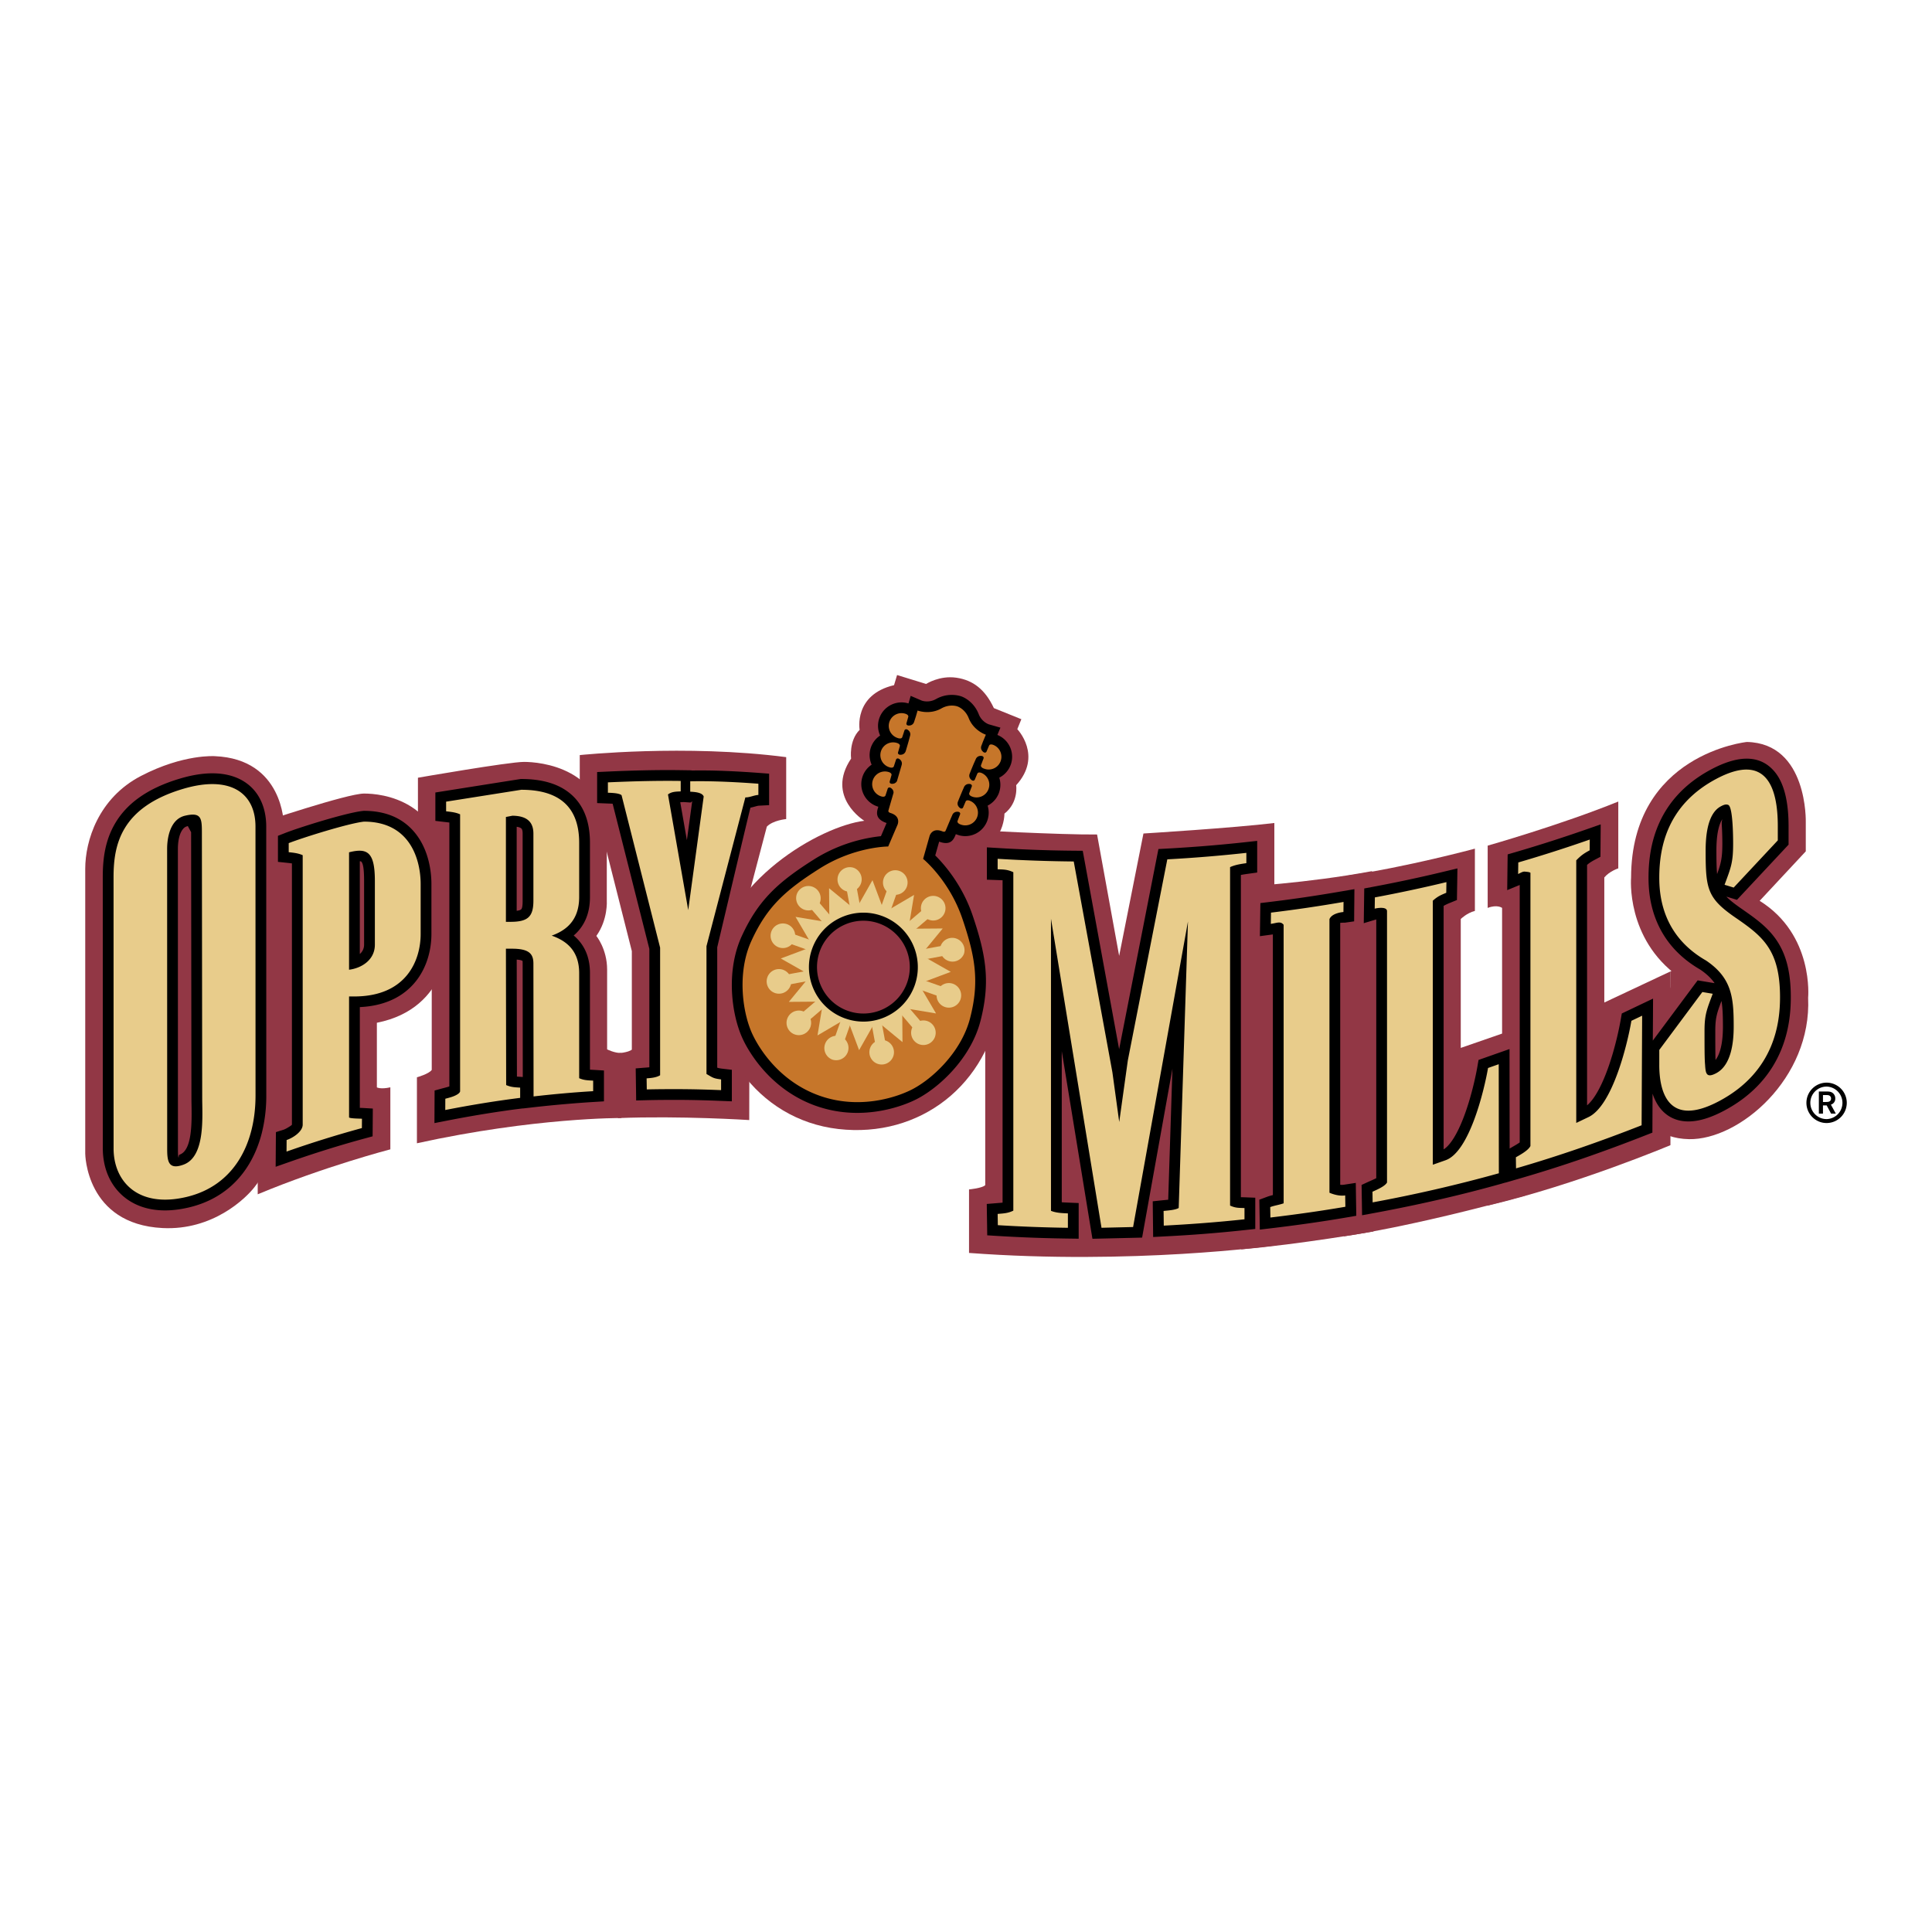
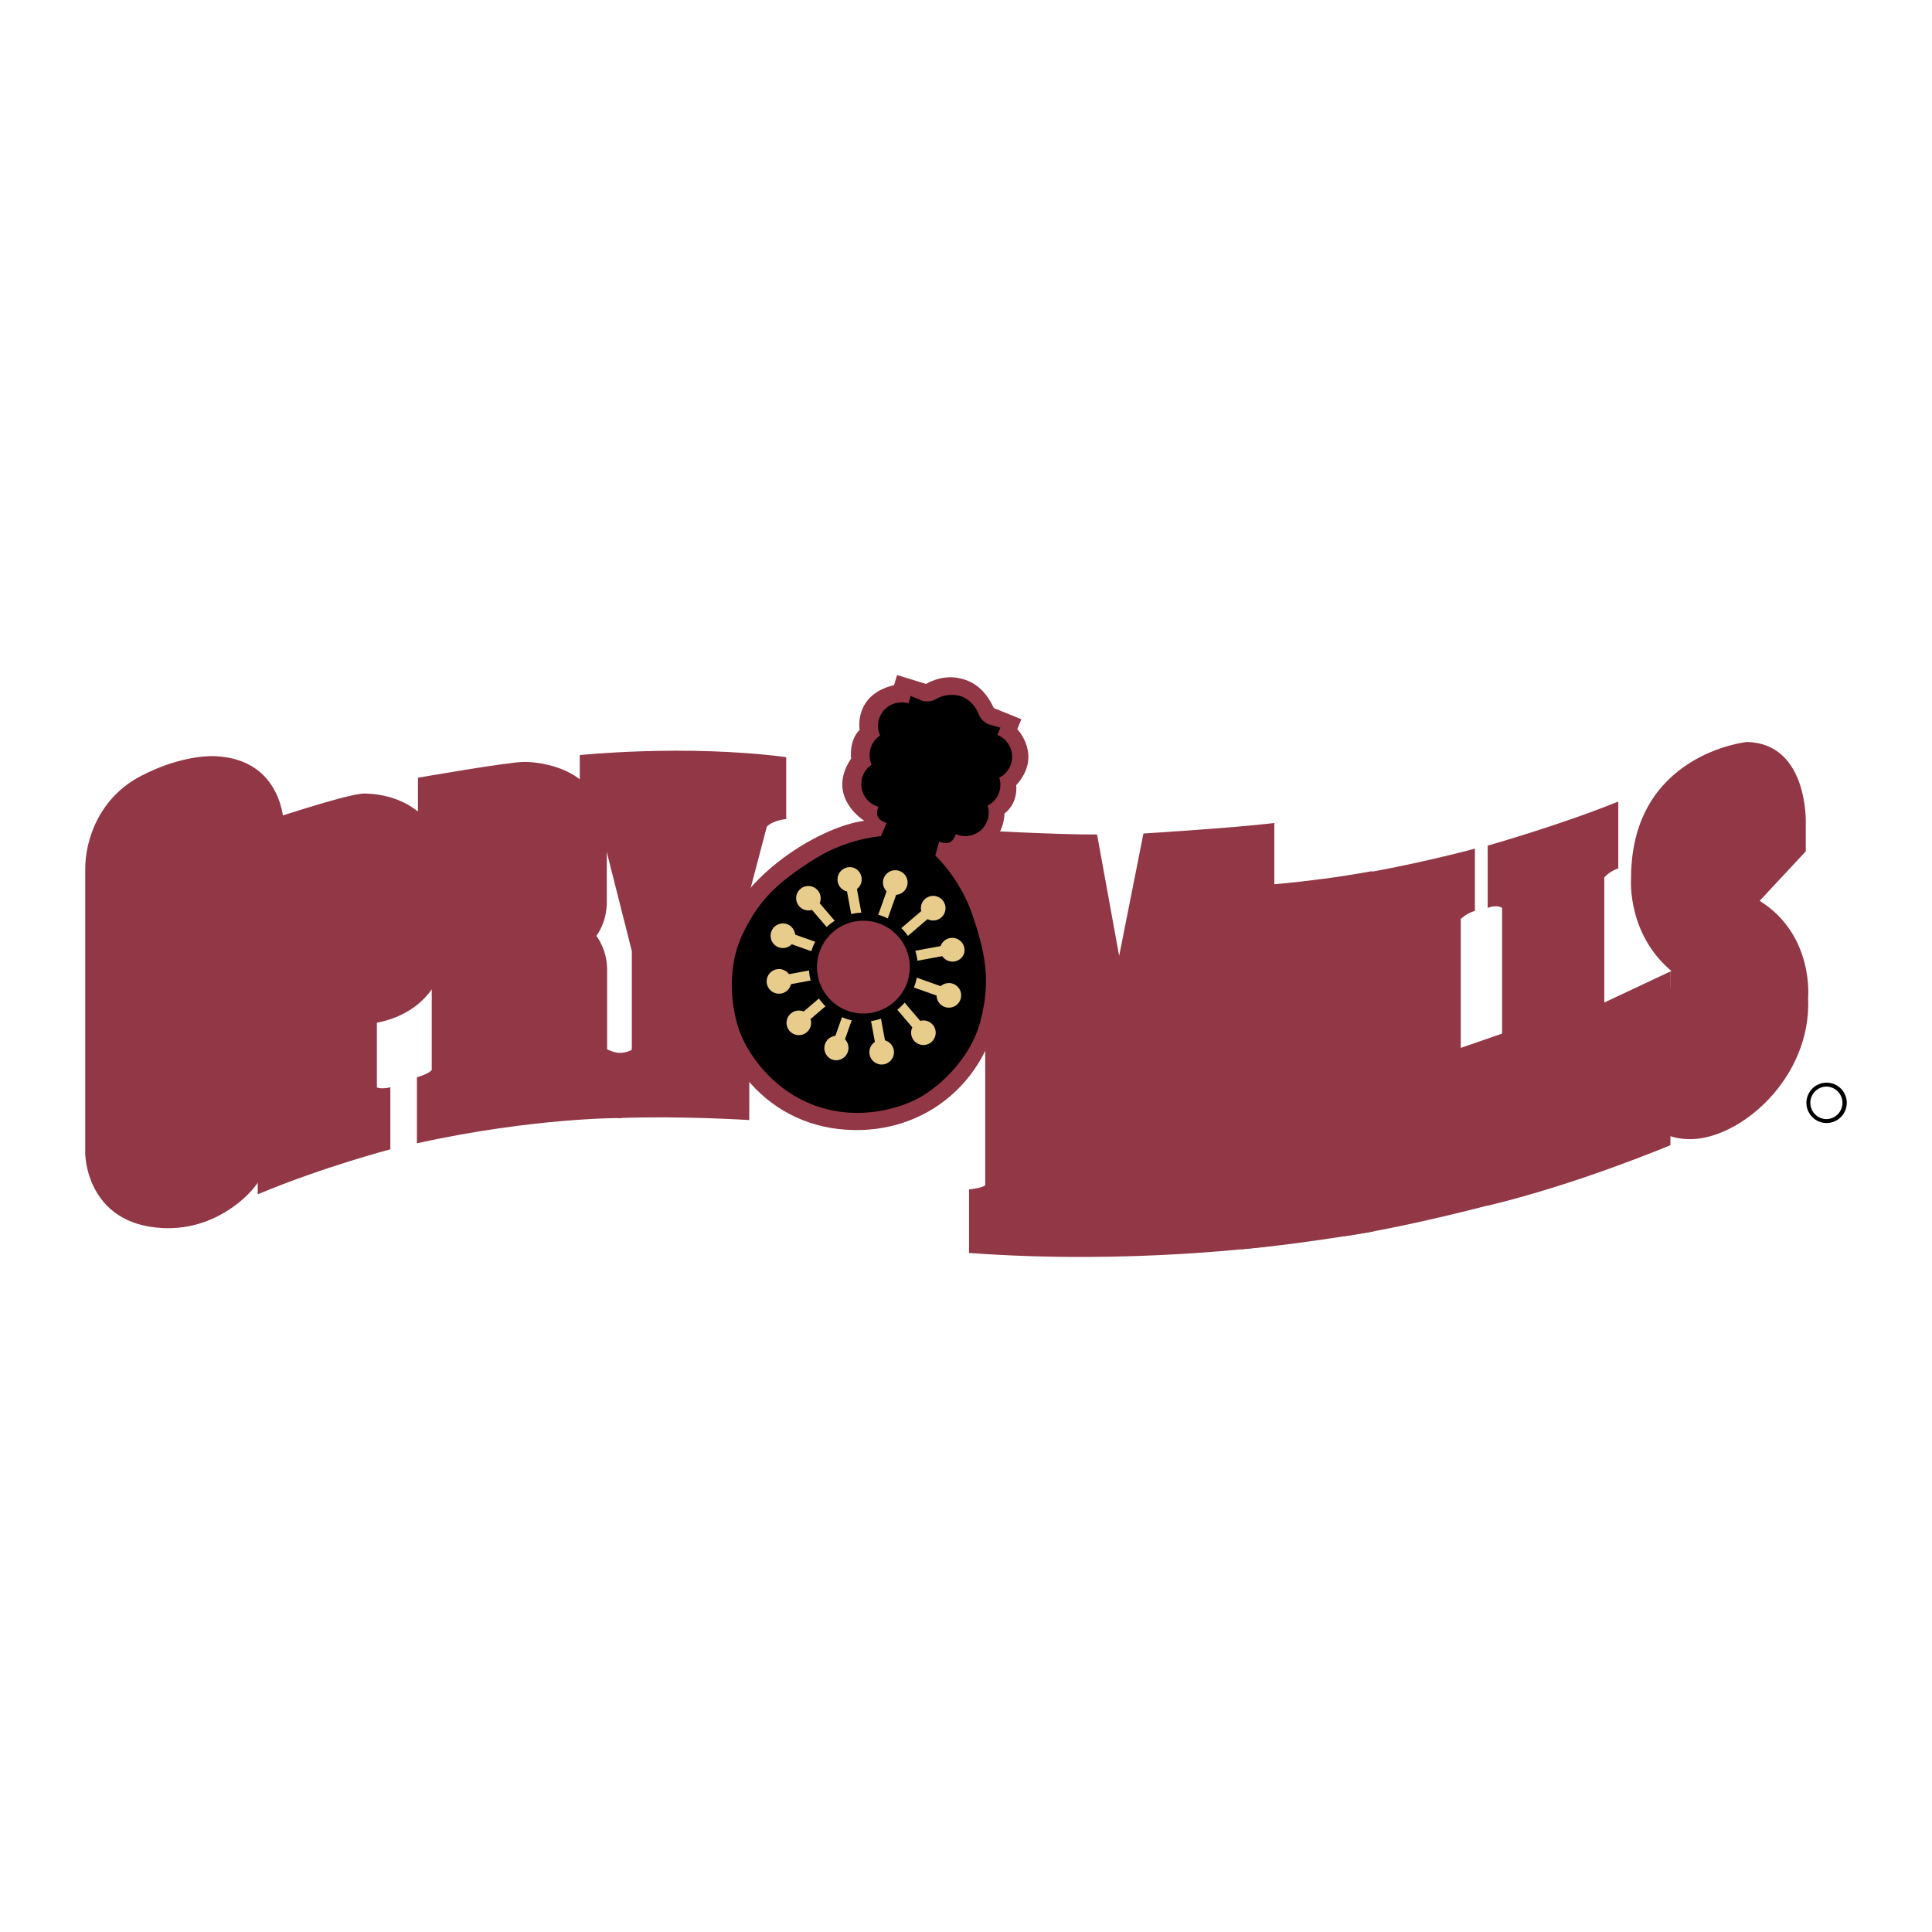
<svg xmlns="http://www.w3.org/2000/svg" width="2500" height="2500" viewBox="0 0 192.756 192.756">
  <path fill-rule="evenodd" clip-rule="evenodd" fill="#fff" d="M0 0h192.756v192.756H0V0z" />
  <path d="M123.768 88.479s6.521-.335 13.119-1.565v6.636s-.98.068-1.441.339v22.283s.789.245 1.578.095v6.598s-7.387 1.291-13.182 1.781v-6.188s1.047-.164 1.4-.463V95.453s-.572-.121-1.334.122l-.14-7.096z" fill-rule="evenodd" clip-rule="evenodd" fill="#923745" />
  <path d="M96.723 82.799s8.992.493 12.732.459l2.203 12.109 2.424-12.208s9.023-.557 13.059-1.048v6.445s-1.486.218-1.633.582v28.846s.764.29 1.455.29v6.018s-13.984 1.926-30.283.714v-6.336s1.31-.12 1.617-.426v-28.51s-.426-.306-1.582-.339l.008-6.596zM147.15 84.671s-6.82 1.838-12.83 2.711v6.759s1.143-.286 1.227-.05v22.366s-.318.453-1.479.654v6.238s6.361-.84 18.168-4.089V102.3l-6.496 2.25V91.689s.604-.603 1.41-.805v-6.213z" fill-rule="evenodd" clip-rule="evenodd" fill="#923745" />
  <path d="M148.426 84.369s7.254-2.055 13.031-4.399v6.667s-.873.278-1.395.906v12.478l6.598-3.102v17.334s-9.33 3.938-18.273 6.041v-6.332s1.197-.419 1.477-.941V90.582s-.467-.369-1.438 0v-6.213z" fill-rule="evenodd" clip-rule="evenodd" fill="#923745" />
  <path d="M175.561 89.876l4.602-4.937v-2.887s.234-7.893-5.877-8.026c0 0-11.52 1.175-11.553 13.534 0 0-.537 6.078 4.734 9.874l-4.734 6.413v2.988s-.199 6.698 5.775 6.819c5.004.101 12.26-6.046 11.889-14.106-.001 0 .605-6.28-4.836-9.672zM25.981 82.094s8.666-2.921 10.343-2.921c1.68 0 7.994.537 8.43 8.764v5.643s.134 7.018-7.153 8.461v6.448s.379.212 1.344-.007v6.188s-6.602 1.716-13.232 4.485v-7.208s1.375-.538 1.646-1.142V87.87s-.235-.504-1.378-.572v-5.204z" fill-rule="evenodd" clip-rule="evenodd" fill="#923745" />
  <path d="M41.698 77.594s9.068-1.579 10.58-1.579 8.262.504 8.262 7.825v6.011s.134 1.88-1.042 3.527c0 0 1.075 1.309 1.075 3.357v7.959s.706.369 1.41.369v6.482s-8.627-.062-20.386 2.519v-6.582s1.21-.336 1.478-.739V83.706s-.57-.437-1.377-.437v-5.675zM21.444 75.444s-3.127-.239-7.38 1.973c-4.252 2.21-5.56 6.478-5.56 9.262v28.416s.037 7.041 7.716 7.428c5.02.253 8.298-2.968 9.158-4.069.562-.722 2.89-3.794 2.935-8.804.044-4.882 0-27.43 0-27.43s-.037-6.491-6.869-6.776z" fill-rule="evenodd" clip-rule="evenodd" fill="#923745" />
  <path d="M74.752 111.749s-6.884-.444-13.105-.196v-6.47s1.01-.058 1.391-.362v-9.83l-3.295-13.028-1.9-.096v-6.432s10.522-1.106 20.596.205v6.178s-1.326.118-1.932.756l-3.224 12.241v10.041s.235.403 1.479.537l-.01 6.456z" fill-rule="evenodd" clip-rule="evenodd" fill="#923745" />
  <path d="M92.398 68.239s1.334-.871 3.021-.624c1.686.247 2.881 1.201 3.739 3.032l2.742 1.109-.404.994s2.564 2.655-.113 5.591c0 0 .264 1.718-1.17 2.835 0 0 .051 3.985-4.481 3.945l-.337.104s5.498 6.488 4.377 14.739c-1.121 8.254-7.991 13.615-16.132 12.678-8.141-.936-13.407-8.537-12.375-16.634 1.031-8.095 10.562-13.581 14.967-14.118 0 0-3.889-2.374-1.318-6.203 0 0-.238-1.792.852-2.869 0 0-.623-3.502 3.433-4.459l.303-1.01 2.896.89z" fill-rule="evenodd" clip-rule="evenodd" fill="#923745" />
-   <path d="M68.21 80.021l-.24.013-.101.006.662 3.783.531-3.894c-.057.064-.12.14-.197.136l-.074-.004-.581-.04zm-4.754 28.684l-.017-1.103-.015-1.007 1.005-.081.035-.002c.106-.009.217-.017.322-.028v-11.81l-3.663-14.487a22.296 22.296 0 0 0-.434-.019l-.081-.003-1.033-.042V77.027l1.028-.047a150.63 150.63 0 0 1 3.656-.124c1.219-.026 2.441-.034 3.667-.017l1.062.016v.018a59.235 59.235 0 0 1 3.283.041c1.199.046 2.355.118 3.465.2l.999.075V80.329l-1.016.055-.031.001c-.104.013-.223.046-.34.078-.157.043-.313.087-.477.119-.295 1.153-2.966 12.462-3.313 13.931v12.006c.122.047.259.074.51.104l.949.113v3.144l-1.117-.045c-.76-.031-1.497-.056-2.205-.072a96.832 96.832 0 0 0-2.214-.027c-.49 0-.98.002-1.471.005h-.004c-.475.004-.958.012-1.453.024l-1.083.029-.014-1.089zm-11.294 1.88l-.133.017-.022.003a73.05 73.05 0 0 0-1.041.134c-.233.031-.598.085-1.04.149-1.774.262-3.545.569-5.295.912l-1.286.252.006-1.31.005-1.124.004-.817.79-.216c.178-.048.021-.005.129-.033h.004c.19-.051.386-.102.55-.162V82.065a14.672 14.672 0 0 0-.336-.042v-.001c-.169-.018-.08-.008-.111-.011l-.949-.112v-2.832l.911-.144 7.496-1.186.107-.017h.057c2.037 0 3.716.461 4.925 1.492 1.241 1.059 1.928 2.65 1.928 4.875v5.406c0 1.493-.454 2.563-1.125 3.346a4.408 4.408 0 0 1-.498.497c.179.149.348.313.507.495.673.771 1.116 1.813 1.116 3.259v9.631l.211.011h.008v.002l.165.007 1.012.062V109.882l-1.012.061c-.938.056-1.925.131-2.955.222a118.88 118.88 0 0 0-2.938.292l-1.19.136v-.008zm-.004-3.133l-.014-11.315c0-.156-.003-.254-.01-.26-.086-.069-.27-.114-.581-.136l.021 11.67c.121.01.256.018.399.028l.185.013zm-.608-24.964v8.382c.222-.026.368-.073.446-.144.105-.096.148-.375.148-.865v-6.69c0-.237-.034-.42-.121-.506-.085-.083-.236-.144-.473-.177zm-24.982 26.805v.012a15.238 15.238 0 0 1-.447 3.735 12.203 12.203 0 0 1-.557 1.68c-1.173 2.822-3.371 4.951-6.701 5.743-.862.204-1.662.3-2.394.3-1.669 0-3.014-.488-4.028-1.296-1.027-.819-1.692-1.949-1.994-3.223a7.223 7.223 0 0 1-.189-1.653l-.005-27.084c0-1.759.207-3.682 1.3-5.47 1.085-1.779 3.013-3.353 6.418-4.362 1.194-.354 2.268-.521 3.213-.521 1.328 0 2.432.32 3.293.904.894.605 1.51 1.482 1.833 2.569.167.567.253 1.186.253 1.84l.005 26.826zm-7.501-26.265l-.327-.61-.013.004-.021.006a.782.782 0 0 0-.236.095h-.004a.89.89 0 0 0-.188.162v.004c-.424.482-.53 1.376-.53 2.007l.005 29.882c0 .445.006.817.054.888.069.097-.05-.207.143-.279 1.232-.46 1.186-3.239 1.157-4.969-.004-.24-.008-.467-.008-.683l-.032-26.507zm17.321 30.557c-1.28.348-2.53.714-3.75 1.095-1.269.396-2.5.805-3.697 1.225l-1.438.505.011-1.521.008-1.153.006-.784.746-.236.009-.003.001.004a2.47 2.47 0 0 0 .344-.164c.244-.14.498-.302.498-.35v-26.06a10.176 10.176 0 0 0-.381-.047l-.053-.006-.961-.102V83.39l.684-.269.021-.008c.174-.069.437-.165.767-.28l.004-.004c.266-.092.612-.208 1.033-.345 1.966-.64 4.762-1.45 5.96-1.577l.079-.009h.049c2.793.004 4.487 1.215 5.487 2.765.954 1.477 1.226 3.247 1.228 4.521v5.008c-.001 1.453-.394 3.263-1.568 4.727-1.105 1.378-2.866 2.43-5.575 2.56v10.055h.058l.214.007 1.023.06-.007 1.02-.007.933-.006.817-.787.214zM35.9 95.183c.255-.229.426-.539.426-.931v-6.348c0-1.141-.086-1.742-.282-1.938-.024-.025-.073-.037-.145-.038v9.255h.001zm90.782-5.196c1.217-.146 2.416-.308 3.604-.483 1.201-.178 2.393-.371 3.578-.575l1.266-.217-.01 1.283-.011 1.005-.006.923-.916.131c-.002 0-.324 0-.473.021v26.126c.113.017.229.02.332.004l1.221-.188.018 1.237.018 1.131.014.913-.908.157a131.62 131.62 0 0 1-3.754.588c-1.283.184-2.543.348-3.781.495l-1.182.141-.018-1.19-.018-1.041-.012-.754.713-.267a5.28 5.28 0 0 1 .639-.193l-.002-26.007-.064.009-1.23.166.018-1.24.016-1.121.014-.941.934-.113zm-28.221-3.258v1.037l1.037.038c.102.004.191.006.271.01h.008l-.021-.001.014.001h.016-.008.008l.016.001-.014-.001.014.001h.016l.018.001h.02c.061.003.117.006.172.011v32.159c-.117.015-.24.024-.373.034l-.199.017-1.006.082.014 1.005.018 1.123.014 1.001.998.062a148.49 148.49 0 0 0 5.847.24c.312.006.641.013.982.018l.209.003 1.088.015v-3.558l-1.033-.043-.121-.006c-.182-.008-.361-.014-.533-.029v-15.073l2.908 17.791.152.924.932-.021 3.152-.074.873-.021.154-.865 2.871-15.991-.422 13.076c-.125.014-.256.025-.369.036-.098.009.078-.009-.166.016l-.033.003-.975.103.01.972.018 1.466.012 1.123 1.115-.058a136.476 136.476 0 0 0 8.113-.64l.961-.104v-3.117l-1.031-.04-.217-.007-.189-.005V87.296c.219-.045.447-.079.682-.113l.018-.002.928-.129v-3.157l-1.189.13c-1.408.154-2.873.292-4.396.411l-1.072.079-.109.007c-.412.029-.779.054-1.098.073h-.004a86.12 86.12 0 0 1-1.098.065l-.027.002-.023.001-.018.001h-.004l-.816.044-.162.824-3.758 19.148-3.471-18.924-.16-.873-.885-.008c-.768-.006-1.537-.019-2.311-.038l-1.045-.031a155.858 155.858 0 0 1-3.873-.178l-.311-.02-1.139-.067V86.729zm72.855.476c.393-1.083.523-1.63.523-3.05 0-.196-.002-1.033-.061-1.906a1.472 1.472 0 0 1 .062-.519c-.168.247-.293.581-.381.945-.18.73-.213 1.577-.213 2.22.002.947.012 1.699.07 2.31zm.438 12.666l-.01.019c-.42 1.124-.609 1.627-.609 2.937 0 1.346.002 2.331.023 2.926.211-.27.363-.625.475-1.013.213-.746.264-1.607.264-2.314-.001-.962-.018-1.812-.143-2.555zm-6.854 3.952l4.082-5.487.393-.525.641.106 1.037.172.012.002c-.324-.469-.783-.914-1.422-1.35-2.309-1.333-3.604-3.054-4.322-4.736-.717-1.678-.848-3.29-.848-4.439 0-1.666.225-3.635 1.117-5.563.902-1.948 2.469-3.821 5.137-5.241 3.113-1.656 5.08-1.236 6.307.208 1.096 1.29 1.412 3.395 1.412 5.459v1.841l-.289.31-4.402 4.708-.457.489-.639-.195-.418-.127c.393.404.943.824 1.707 1.342l.006.009c1.379.957 2.529 1.814 3.375 3.124.855 1.321 1.34 3.009 1.34 5.553 0 1.313-.127 3.309-1.021 5.405-.9 2.11-2.564 4.293-5.621 5.918-1.438.765-2.613 1.08-3.574 1.08-.799 0-1.459-.21-2.002-.567-.533-.351-.934-.834-1.23-1.392a5.274 5.274 0 0 1-.344-.813l-.014 3.16-.004.729-.682.267a158.548 158.548 0 0 1-6.24 2.307c-2.062.71-4.186 1.387-6.381 2.021l-1.352.392v-.008l-.365.105-.014.004-.008.004a135.974 135.974 0 0 1-3.508.932c-3 .754-6.072 1.416-9.166 1.989l-1.248.23-.02-1.271-.018-1.063-.01-.692.637-.294c.156-.072.158-.071.143-.062.207-.093.51-.227.682-.315V91.732l-1.246.374.02-1.461.016-1.125.012-.879.865-.162a142.68 142.68 0 0 0 7.088-1.515l1.344-.323-.021 1.381-.018 1.064-.01.708-.656.27a5.38 5.38 0 0 0-.592.27h-.004a1.593 1.593 0 0 0-.076.048v24.29c.127-.074.26-.185.395-.322.232-.237.461-.55.678-.912 1.242-2.075 2.037-5.521 2.303-7.066l.107-.621.598-.21 1.066-.376 1.426-.501.002 1.513.01 8.413.09-.053c.057-.032.102-.059.127-.072l-.002-.001c.244-.14.607-.347.791-.484V88.294l-1.248.514.02-1.621.014-1.152.012-.792.766-.223a143.795 143.795 0 0 0 7.077-2.269l1.439-.502-.012 1.522-.008 1.076-.006.635-.566.301a4.451 4.451 0 0 0-.58.354 3.007 3.007 0 0 0-.188.155v23.987c.102-.084.205-.185.307-.299.246-.271.482-.611.703-.997 1.256-2.17 2.066-5.615 2.359-7.317l.096-.55.502-.239 1.072-.511 1.545-.735-.008 1.709-.018 2.483z" />
-   <path d="M165.547 106.257v-1.506l4.297-5.776 1.035.172c-.568 1.529-.818 2.046-.818 3.68 0 1.693 0 2.815.055 3.401.053.853.117 1.372 1.115.842 1.504-.801 1.74-3.081 1.74-4.645 0-2.852-.152-4.838-2.756-6.592-4.197-2.404-4.668-6.169-4.668-8.267 0-3.086.816-7.266 5.684-9.855 5.104-2.715 6.141 1.015 6.141 4.718v1.416l-4.402 4.708-.91-.278c.652-1.747.855-2.242.855-4.12 0-.42-.006-3.574-.467-3.839-.254-.125-.529.01-.76.132-1.363.726-1.516 3.048-1.516 4.447 0 3.891.178 4.763 3.172 6.791 2.564 1.777 4.25 3.159 4.25 7.795 0 2.44-.465 7.394-6.072 10.375-5.196 2.762-5.975-1.106-5.975-3.599zM99.535 86.729v-1.046c2.514.154 5.045.243 7.592.266l3.857 21.032.682 4.961.859-6.15 3.938-20.055c2.648-.144 5.279-.36 7.887-.646v1.027c-.559.081-1.104.158-1.625.396v33.765c.539.252.863.228 1.438.249v1.121c-2.666.289-5.346.491-8.053.632l-.018-1.465c.42-.045 1.164-.088 1.508-.295l.924-28.592-5.475 30.492-3.152.074-5.041-30.835v29.144c.539.217 1.113.229 1.688.255v1.438a145.68 145.68 0 0 1-6.99-.262l-.018-1.122c.586-.051 1.016-.059 1.564-.327V87.019c-.594-.273-.934-.267-1.565-.29zM151.48 86.047a141.204 141.204 0 0 0 7.131-2.285l-.01 1.076c-.582.311-.877.523-1.338.999v26.197l1.223-.584c2.369-1.128 3.854-7.136 4.279-9.604l1.072-.511-.053 10.934c-4.092 1.607-8.264 3.065-12.529 4.299l-.016-1.104c.402-.232 1.238-.679 1.453-1.126V87.075c-.137-.08-.275-.084-.59-.117-.219 0-.438.159-.639.241l.017-1.152zM137.172 89.534c2.406-.45 4.775-.956 7.137-1.524l-.016 1.064c-.568.235-.873.368-1.34.788v26.343l1.275-.45c2.377-.84 3.846-6.958 4.234-9.202l1.066-.376.012 10.881a143.939 143.939 0 0 1-12.592 2.903l-.016-1.063c.391-.179 1.234-.524 1.451-.919V90.912c0-.502-1.049-.307-1.229-.254l.018-1.124zM126.807 91.053a142.31 142.31 0 0 0 7.238-1.066l-.01 1.005s-1.143.076-1.395.714v27.292s.82.385 1.57.269l.018 1.132c-2.469.425-4.969.774-7.48 1.074l-.018-1.042c.443-.165.91-.22 1.34-.377l-.002-27.786c-.305-.395-.674-.175-1.277-.094l.016-1.121zM34.825 96.749c1.197-.145 2.576-.942 2.576-2.497v-6.348c0-2.889-.732-3.336-2.576-2.869v11.714zm1.281 15.799a109.396 109.396 0 0 0-7.518 2.345l.008-1.154c.567-.179 1.604-.813 1.604-1.536V85.324c-.451-.204-.913-.248-1.395-.301v-.902c1.271-.506 5.949-1.98 7.51-2.147 4.725 0 5.654 3.977 5.654 6.225v4.989c0 2.517-1.326 6.229-6.638 6.229h-.505v12.074c.135.109 1.071.112 1.288.124l-.008.933zM20.142 83.028c0-1.409-.074-2.017-1.67-1.648-1.489.342-1.798 2.184-1.798 3.317l.005 29.882c0 1.255.101 2.186 1.645 1.612 2.179-.813 1.85-4.783 1.85-6.655l-.032-26.508zm5.352 26.265c0 4.86-2.158 9.002-6.878 10.125-4.86 1.153-7.283-1.562-7.283-4.827l-.004-27.084c0-3.204.725-6.959 6.945-8.804 4.69-1.391 7.215.403 7.215 3.764l.005 26.826zM51.123 81.385l-.648.124v10.462h.45c1.723 0 2.293-.488 2.293-2.109v-6.69c0-1.017-.485-1.776-2.095-1.787zm2.111 28.006l-.016-13.254c0-.952-.404-1.484-2.125-1.484h-.617l.024 13.605c.511.22.865.218 1.397.256v1.021c-2.512.316-5.016.729-7.473 1.211l.005-1.124c.377-.102.766-.192 1.111-.381.243-.132.34-.255.365-.349V81.245c-.45-.203-.915-.244-1.396-.301v-.963l7.497-1.186c3.571 0 5.778 1.521 5.778 5.293v5.406c0 2.409-1.394 3.369-2.741 3.854 1.396.493 2.741 1.432 2.741 3.743v10.48c.475.215.891.215 1.396.244v1.052c-1.995.119-3.976.3-5.946.524zM64.53 108.692l-.017-1.103c.449-.036.951-.073 1.347-.31V94.548l-3.846-15.209c-.246-.222-1.04-.235-1.364-.248v-1.035c2.42-.109 4.841-.175 7.265-.141v1.043c-.45.023-.896.013-1.271.306l2.02 11.536 1.544-11.333c-.154-.43-.967-.456-1.344-.481v-1.035c2.196-.045 4.531.071 6.8.24v1.121c-.43.022-.868.256-1.298.244-.003.002-3.88 14.844-3.88 14.844v12.751c.636.368.688.447 1.458.54v1.071c-1.483-.06-2.965-.099-4.461-.099-.989 0-1.972.003-2.953.029z" fill-rule="evenodd" clip-rule="evenodd" fill="#e8cc8b" />
  <path fill-rule="evenodd" clip-rule="evenodd" fill="#923745" d="M93.746 84.496l4.272-1.009-.883 5.217-3.389-4.208zM134.92 93.237h1.117v23.856h-1.117V93.237zM166.65 96.921l.26-.124.643.655-.914 1.188.011-1.719zM97.77 89.431l.669 1.292.129-1.279-.798-.013z" />
  <path d="M95.685 83.336c-.108-.035-.218-.069-.322-.113-.042.12-.096.24-.155.352-.212.396-.581.737-1.508.395l-.39 1.378c.895.884 2.698 2.94 3.731 5.991.682 2.009 1.119 3.653 1.271 5.297.152 1.671.006 3.289-.484 5.209h-.002c0 .004 0 .007-.002.011a10.19 10.19 0 0 1-.555 1.588c-.223.503-.485.989-.773 1.453-1.461 2.349-3.67 4.138-5.324 4.902v-.001a.593.593 0 0 1-.027.013l-.009.005c-.616.284-4.868 2.235-9.723.518l-.063-.022h-.004c-4.844-1.749-6.899-5.952-7.174-6.517l.003-.002-.007-.015-.004.002-.004-.009-.004-.009a9.392 9.392 0 0 1-.45-1.111 12.319 12.319 0 0 1-.354-1.283c-.517-2.332-.539-5.368.648-7.957.83-1.812 1.735-3.163 2.899-4.358 1.147-1.177 2.524-2.18 4.323-3.316a15.703 15.703 0 0 1 6.669-2.312l.563-1.312c-1.204-.411-.982-1.113-.827-1.611l.003-.013-.114-.038-.025-.009-.008-.002-.008-.004a2.309 2.309 0 0 1-.87-.558 2.344 2.344 0 0 1-.541-2.422l.003-.008v-.004c.175-.487.498-.882.898-1.152a2.336 2.336 0 0 1-.188-1.222 2.332 2.332 0 0 1 1.035-1.685 2.33 2.33 0 0 1-.078-1.744l.003-.008.004-.008c.062-.171.141-.329.232-.471l.004-.004a2.346 2.346 0 0 1 2.662-.968l.222-.755 1.107.475c.001 0 .681.26 1.422-.158 1.308-.739 2.531-.262 2.534-.261.003.001 1.174.378 1.725 1.771v.004c.309.783 1 1.007 1.002 1.008l1.162.332-.303.726a2.354 2.354 0 0 1 .802.539 2.35 2.35 0 0 1 .535 2.42l-.004.008-.004.008c-.062.171-.141.33-.232.471l-.004.004a2.328 2.328 0 0 1-.906.814c.15.471.154.993-.023 1.492l-.002.008v.004a2.372 2.372 0 0 1-.238.475h.002a2.337 2.337 0 0 1-.9.812c.146.467.146.985-.027 1.481l-.004.008v.004a2.34 2.34 0 0 1-1.195 1.322h-.004a2.328 2.328 0 0 1-1.621.142z" />
-   <path d="M96.727 79.88c.66.235 1.003.962.771 1.624a1.268 1.268 0 0 1-1.62.77l-.12-.046c-.329-.157-.212-.349-.212-.349s.162-.434.218-.57c.054-.137.033-.157.023-.184-.01-.027-.056-.165-.355-.132-.337.038-.428.34-.428.34l-.142.319c-.289.689-.478 1.136-.486 1.152-.04.076-.055.261-.361.139-1.05-.415-1.274.478-1.274.478l-.642 2.269s2.614 2.118 3.927 5.993c1.314 3.877 1.685 6.29.761 9.897-.895 3.488-3.973 6.279-6.062 7.244-.417.192-4.4 2.108-8.953.497-4.554-1.612-6.443-5.61-6.645-6.021-1.017-2.066-1.653-6.172-.152-9.445 1.551-3.384 3.358-5.026 6.818-7.211 3.46-2.188 6.823-2.189 6.823-2.189l.929-2.167s.387-.834-.689-1.172c-.316-.099-.21-.251-.193-.335.004-.021.199-.695.485-1.679a.504.504 0 0 0-.147-.389c-.211-.213-.334-.135-.36-.12-.023.015-.053.016-.096.157-.043.142-.19.583-.19.583s-.028.221-.385.137l-.123-.04a1.27 1.27 0 0 1 .848-2.394c.342.128.242.329.242.329s-.111.396-.154.536c-.043.142-.02.158-.007.185.012.026.069.159.364.101a.5.5 0 0 0 .351-.256l.446-1.526.014-.055s.121-.291-.119-.534c-.212-.213-.334-.134-.359-.121-.025.015-.053.017-.096.157-.045.142-.19.582-.19.582s-.03.221-.385.137l-.123-.039a1.268 1.268 0 0 1-.772-1.619 1.272 1.272 0 0 1 1.621-.775c.342.129.241.329.241.329s-.111.396-.153.536c-.043.143-.021.159-.009.186.013.026.071.159.366.101.333-.068.398-.375.398-.375l.03-.094.237-.813.154-.572s.119-.293-.119-.534c-.212-.213-.334-.135-.359-.12-.025.014-.053.016-.098.157-.043.142-.19.582-.19.582s-.028.221-.383.137l-.123-.04a1.27 1.27 0 0 1 .846-2.395c.344.129.243.329.243.329s-.111.396-.153.538c-.043.141-.021.157-.009.184.012.026.071.158.366.101.333-.068.396-.377.396-.377l.169-.522.171-.585s1.186.458 2.368-.209c.868-.49 1.61-.201 1.61-.201s.757.241 1.124 1.171c.498 1.261 1.708 1.649 1.708 1.649l-.277.66-.158.417s-.145.279.072.541c.191.231.32.165.346.152.027-.011.055-.009.111-.147.055-.137.219-.514.219-.514s.045-.218.395-.104c.66.235 1.004.964.77 1.624s-.957 1.005-1.619.771l-.119-.044c-.33-.159-.211-.35-.211-.35s.162-.435.217-.571c.055-.138.033-.157.023-.184s-.057-.166-.355-.133a.511.511 0 0 0-.428.341l-.191.425-.265.638-.138.354s-.143.281.073.542c.193.231.322.164.347.152.025-.013.055-.012.109-.149.057-.137.219-.514.219-.514s.047-.218.395-.103a1.27 1.27 0 0 1-.848 2.393l-.12-.046c-.33-.157-.213-.349-.213-.349s.164-.433.218-.57c.057-.138.033-.157.022-.183-.009-.026-.056-.166-.354-.133a.519.519 0 0 0-.43.34l-.163.37-.314.752-.109.276s-.144.281.075.542c.19.231.321.166.346.152.026-.012.054-.012.111-.149.056-.137.218-.512.218-.512s.046-.224.394-.108z" fill-rule="evenodd" clip-rule="evenodd" fill="#c6762a" />
  <path fill="#e8cc8b" d="M89.807 88.155L87.5 94.668l5.252-4.486.662.774-5.254 4.486 6.794-1.258.183 1-6.789 1.257 6.509 2.305-.338.961-6.513-2.306 4.487 5.253-.774.661-4.487-5.253 1.259 6.794-1 .184-1.259-6.792-2.306 6.51-.961-.338 2.306-6.51-5.251 4.485-.662-.774 5.254-4.486-6.793 1.258-.184-1 6.792-1.259-6.512-2.306.338-.96 6.511 2.305-4.484-5.251.773-.661 4.488 5.254-1.259-6.794 1-.184 1.258 6.791 2.306-6.511.961.338z" />
-   <path fill-rule="evenodd" clip-rule="evenodd" fill="#e8cc8b" d="M91.197 89.286l-.563 3.374 3.423-.026-2.174 2.642 2.976 1.686-3.204 1.201 1.734 2.948-3.375-.561.027 3.422-2.642-2.174-1.687 2.975-1.202-3.202-2.949 1.734.562-3.375-3.421.026 2.174-2.642-2.977-1.686 3.204-1.202-1.733-2.95 3.375.563-.027-3.421 2.643 2.174 1.686-2.976 1.2 3.203 2.95-1.733z" />
  <path d="M88.166 87.641a1.23 1.23 0 0 1 1.565-.748 1.227 1.227 0 1 1-1.565.748zM91.94 90.222a1.228 1.228 0 1 1 2.315.819 1.228 1.228 0 0 1-2.315-.819zM93.861 94.346a1.228 1.228 0 0 1 2.314.818 1.228 1.228 0 0 1-2.314-.818zM93.513 98.897a1.226 1.226 0 1 1 2.312.82 1.226 1.226 0 0 1-2.312-.82zM90.973 102.626a1.226 1.226 0 1 1 .748 1.566 1.228 1.228 0 0 1-.748-1.566zM86.809 104.57a1.226 1.226 0 1 1 2.312.82 1.226 1.226 0 1 1-2.312-.82zM82.317 104.159c.225-.64.925-.974 1.565-.748a1.228 1.228 0 0 1-.82 2.313 1.224 1.224 0 0 1-.745-1.565zM78.544 101.641a1.226 1.226 0 1 1 2.312.818 1.226 1.226 0 0 1-2.312-.818zM76.552 97.53a1.228 1.228 0 1 1 2.314.821 1.228 1.228 0 0 1-2.314-.821zM76.943 92.982a1.227 1.227 0 1 1 2.312.82 1.227 1.227 0 0 1-2.312-.82zM79.496 89.214a1.225 1.225 0 0 1 1.565-.746c.638.227.973.928.748 1.565a1.227 1.227 0 0 1-2.313-.819zM83.629 87.335a1.225 1.225 0 0 1 1.565-.746 1.228 1.228 0 0 1-.818 2.314 1.23 1.23 0 0 1-.747-1.568z" fill-rule="evenodd" clip-rule="evenodd" fill="#e8cc8b" />
  <path d="M81.399 94.811a5.03 5.03 0 1 0 9.485 3.357 5.03 5.03 0 0 0-9.485-3.357z" fill-rule="evenodd" clip-rule="evenodd" fill="#923745" />
  <path d="M81.778 94.945l-.002.008a4.611 4.611 0 0 0 .189 3.53 4.61 4.61 0 0 0 2.624 2.368l.008.003.008.003a4.62 4.62 0 0 0 3.53-.188 4.617 4.617 0 0 0 2.367-2.623l.003-.008.002-.008a4.628 4.628 0 0 0 .237-2.036 4.632 4.632 0 0 0-3.059-3.867l-.008-.003a4.618 4.618 0 0 0-3.529.188 4.619 4.619 0 0 0-2.367 2.624l-.003.009zm-.761-.259l.003-.008.003-.008a5.412 5.412 0 0 1 2.779-3.083 5.414 5.414 0 0 1 4.142-.221l.008.002a5.44 5.44 0 0 1 3.313 6.928l-.003.008-.003.008a5.419 5.419 0 0 1-2.779 3.083 5.412 5.412 0 0 1-4.143.22l-.008-.002-.008-.003a5.419 5.419 0 0 1-3.083-2.781 5.417 5.417 0 0 1-.221-4.143z" />
-   <path d="M181.469 108.899h.705c.295.002.49.002.686.158a.676.676 0 0 1 .244.544.606.606 0 0 1-.436.608l.49.897h-.471l-.438-.819h-.371v.819h-.41v-2.207h.001zm.41.355v.693h.146c.139 0 .193-.003.271-.007.09-.003.389-.02.389-.34a.322.322 0 0 0-.178-.3c-.086-.043-.193-.047-.436-.047h-.192v.001z" fill-rule="evenodd" clip-rule="evenodd" />
  <path d="M180.227 110.03c0 1.11.902 2.015 2.012 2.015a2.017 2.017 0 0 0 2.014-2.015 2.016 2.016 0 0 0-2.014-2.014 2.017 2.017 0 0 0-2.012 2.014zm.39 0c0-.893.729-1.622 1.621-1.622a1.623 1.623 0 0 1 0 3.245 1.625 1.625 0 0 1-1.621-1.623z" fill-rule="evenodd" clip-rule="evenodd" />
</svg>